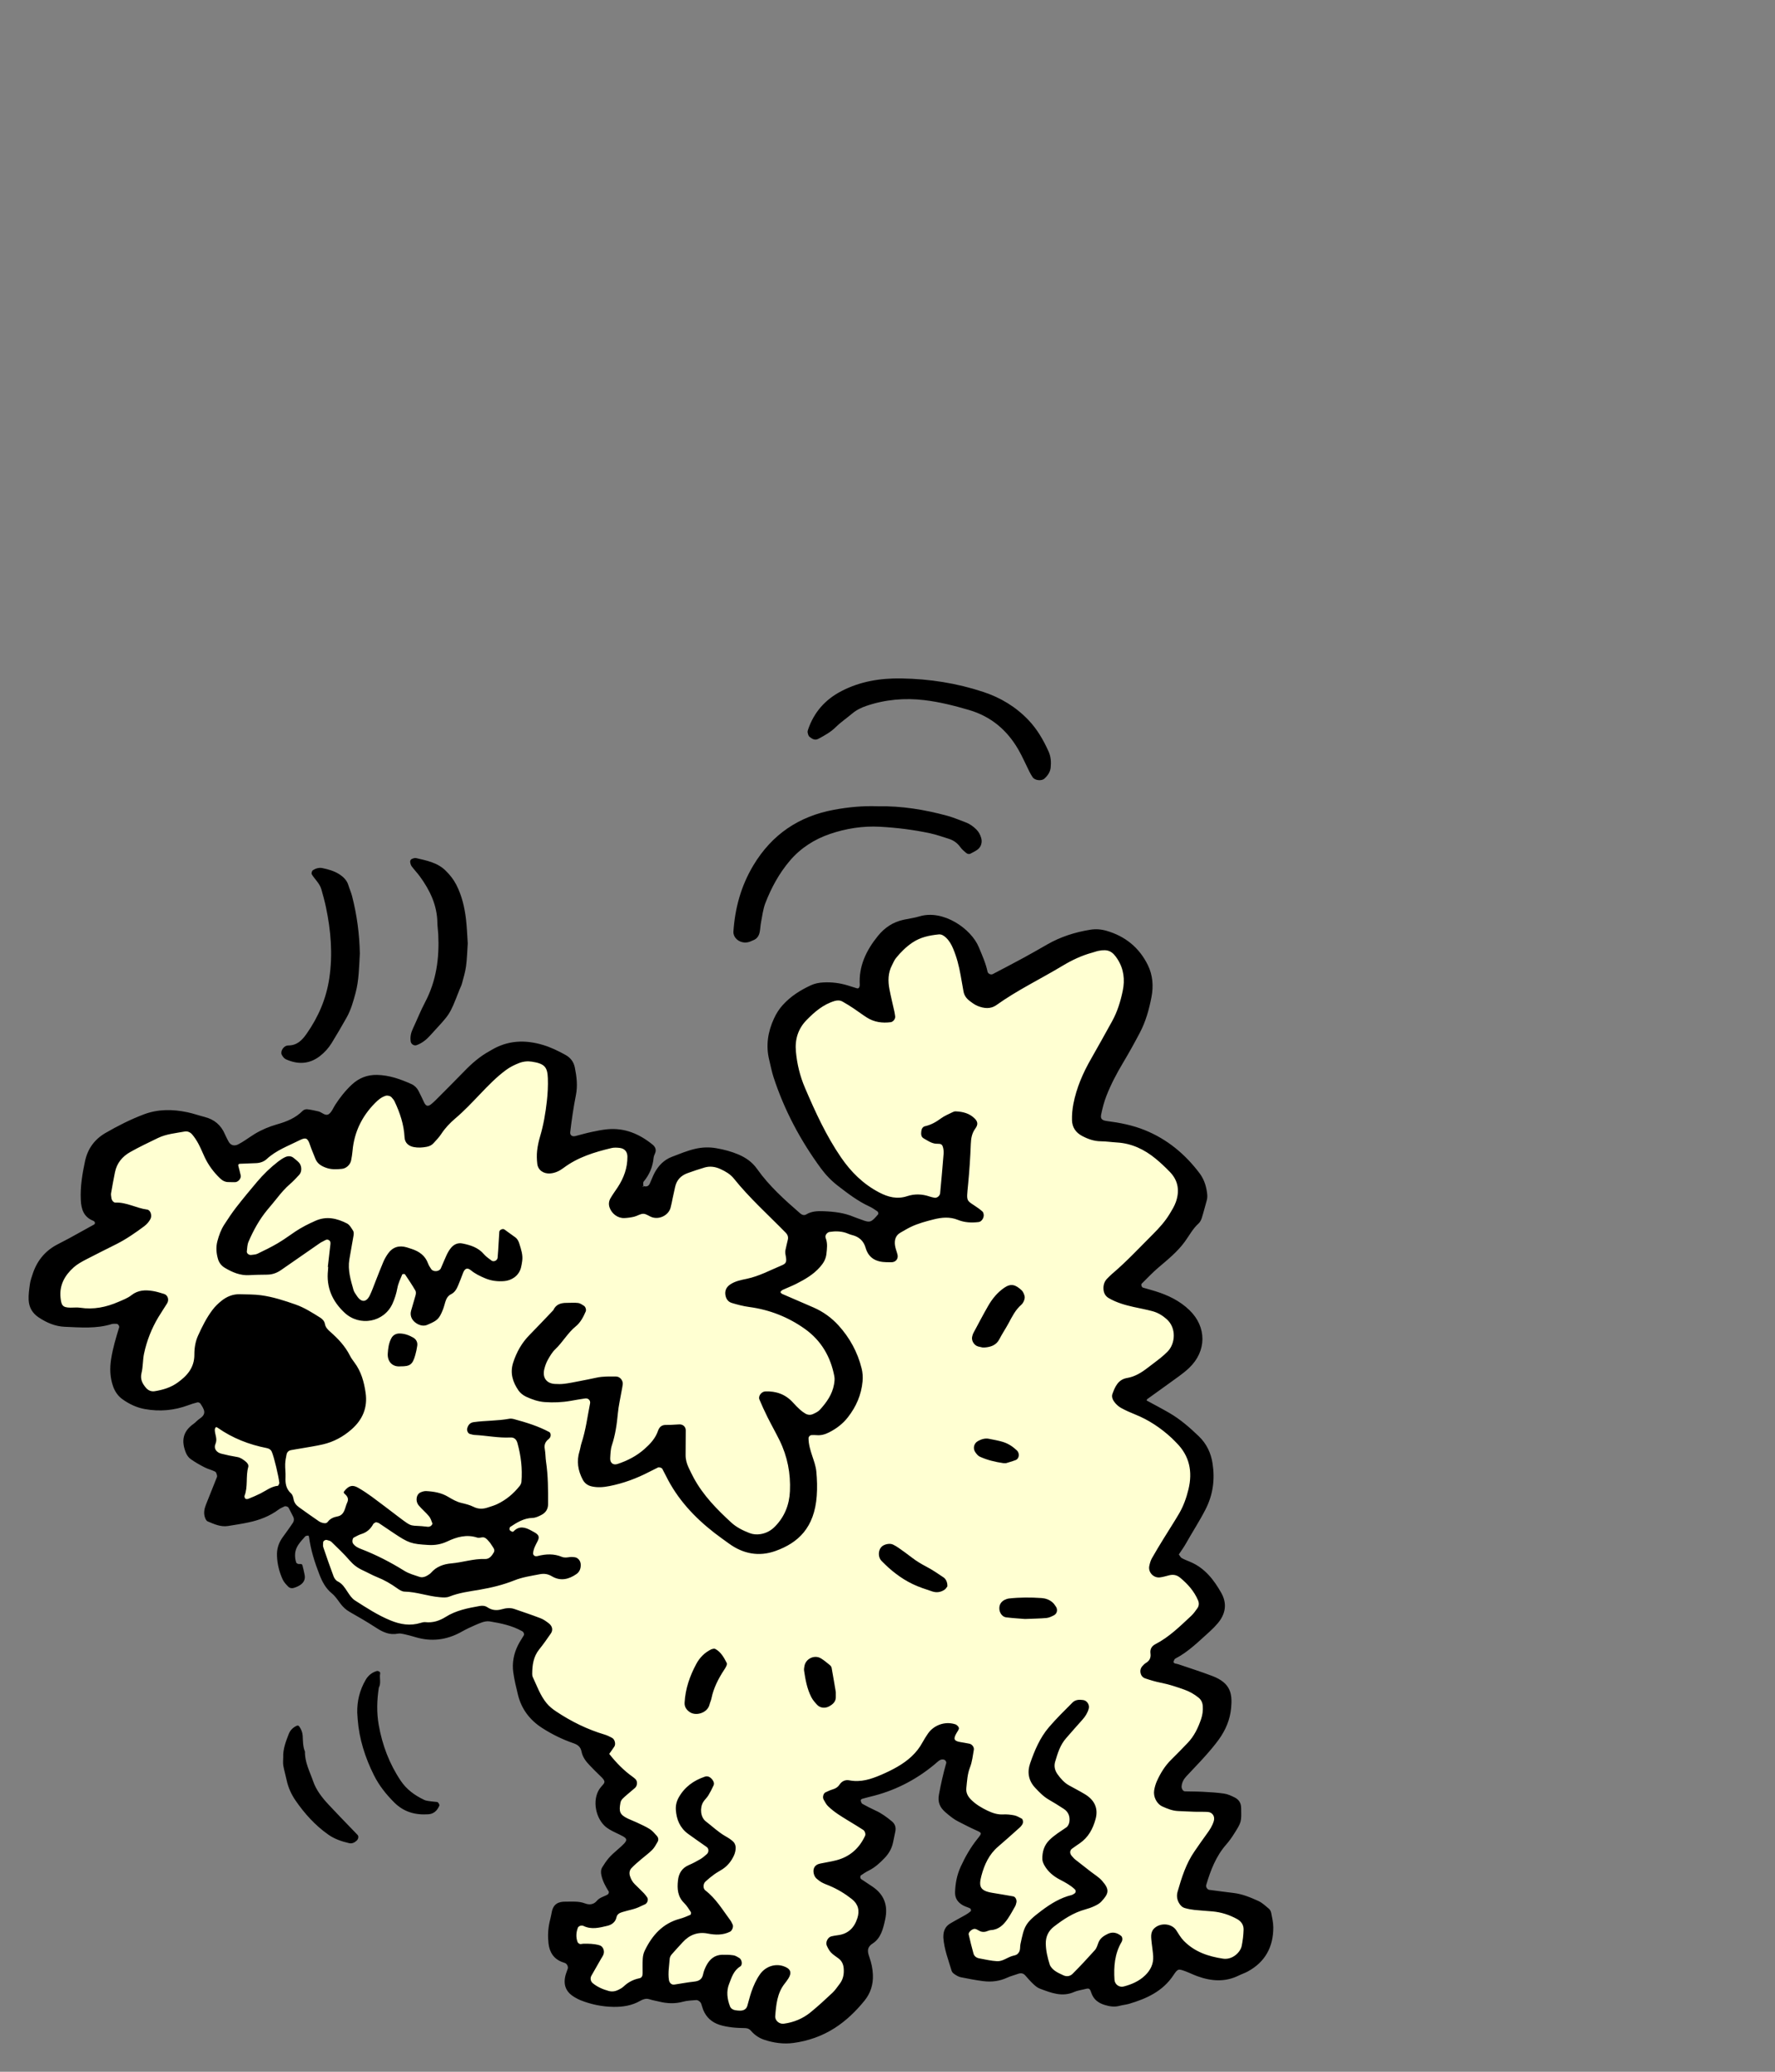
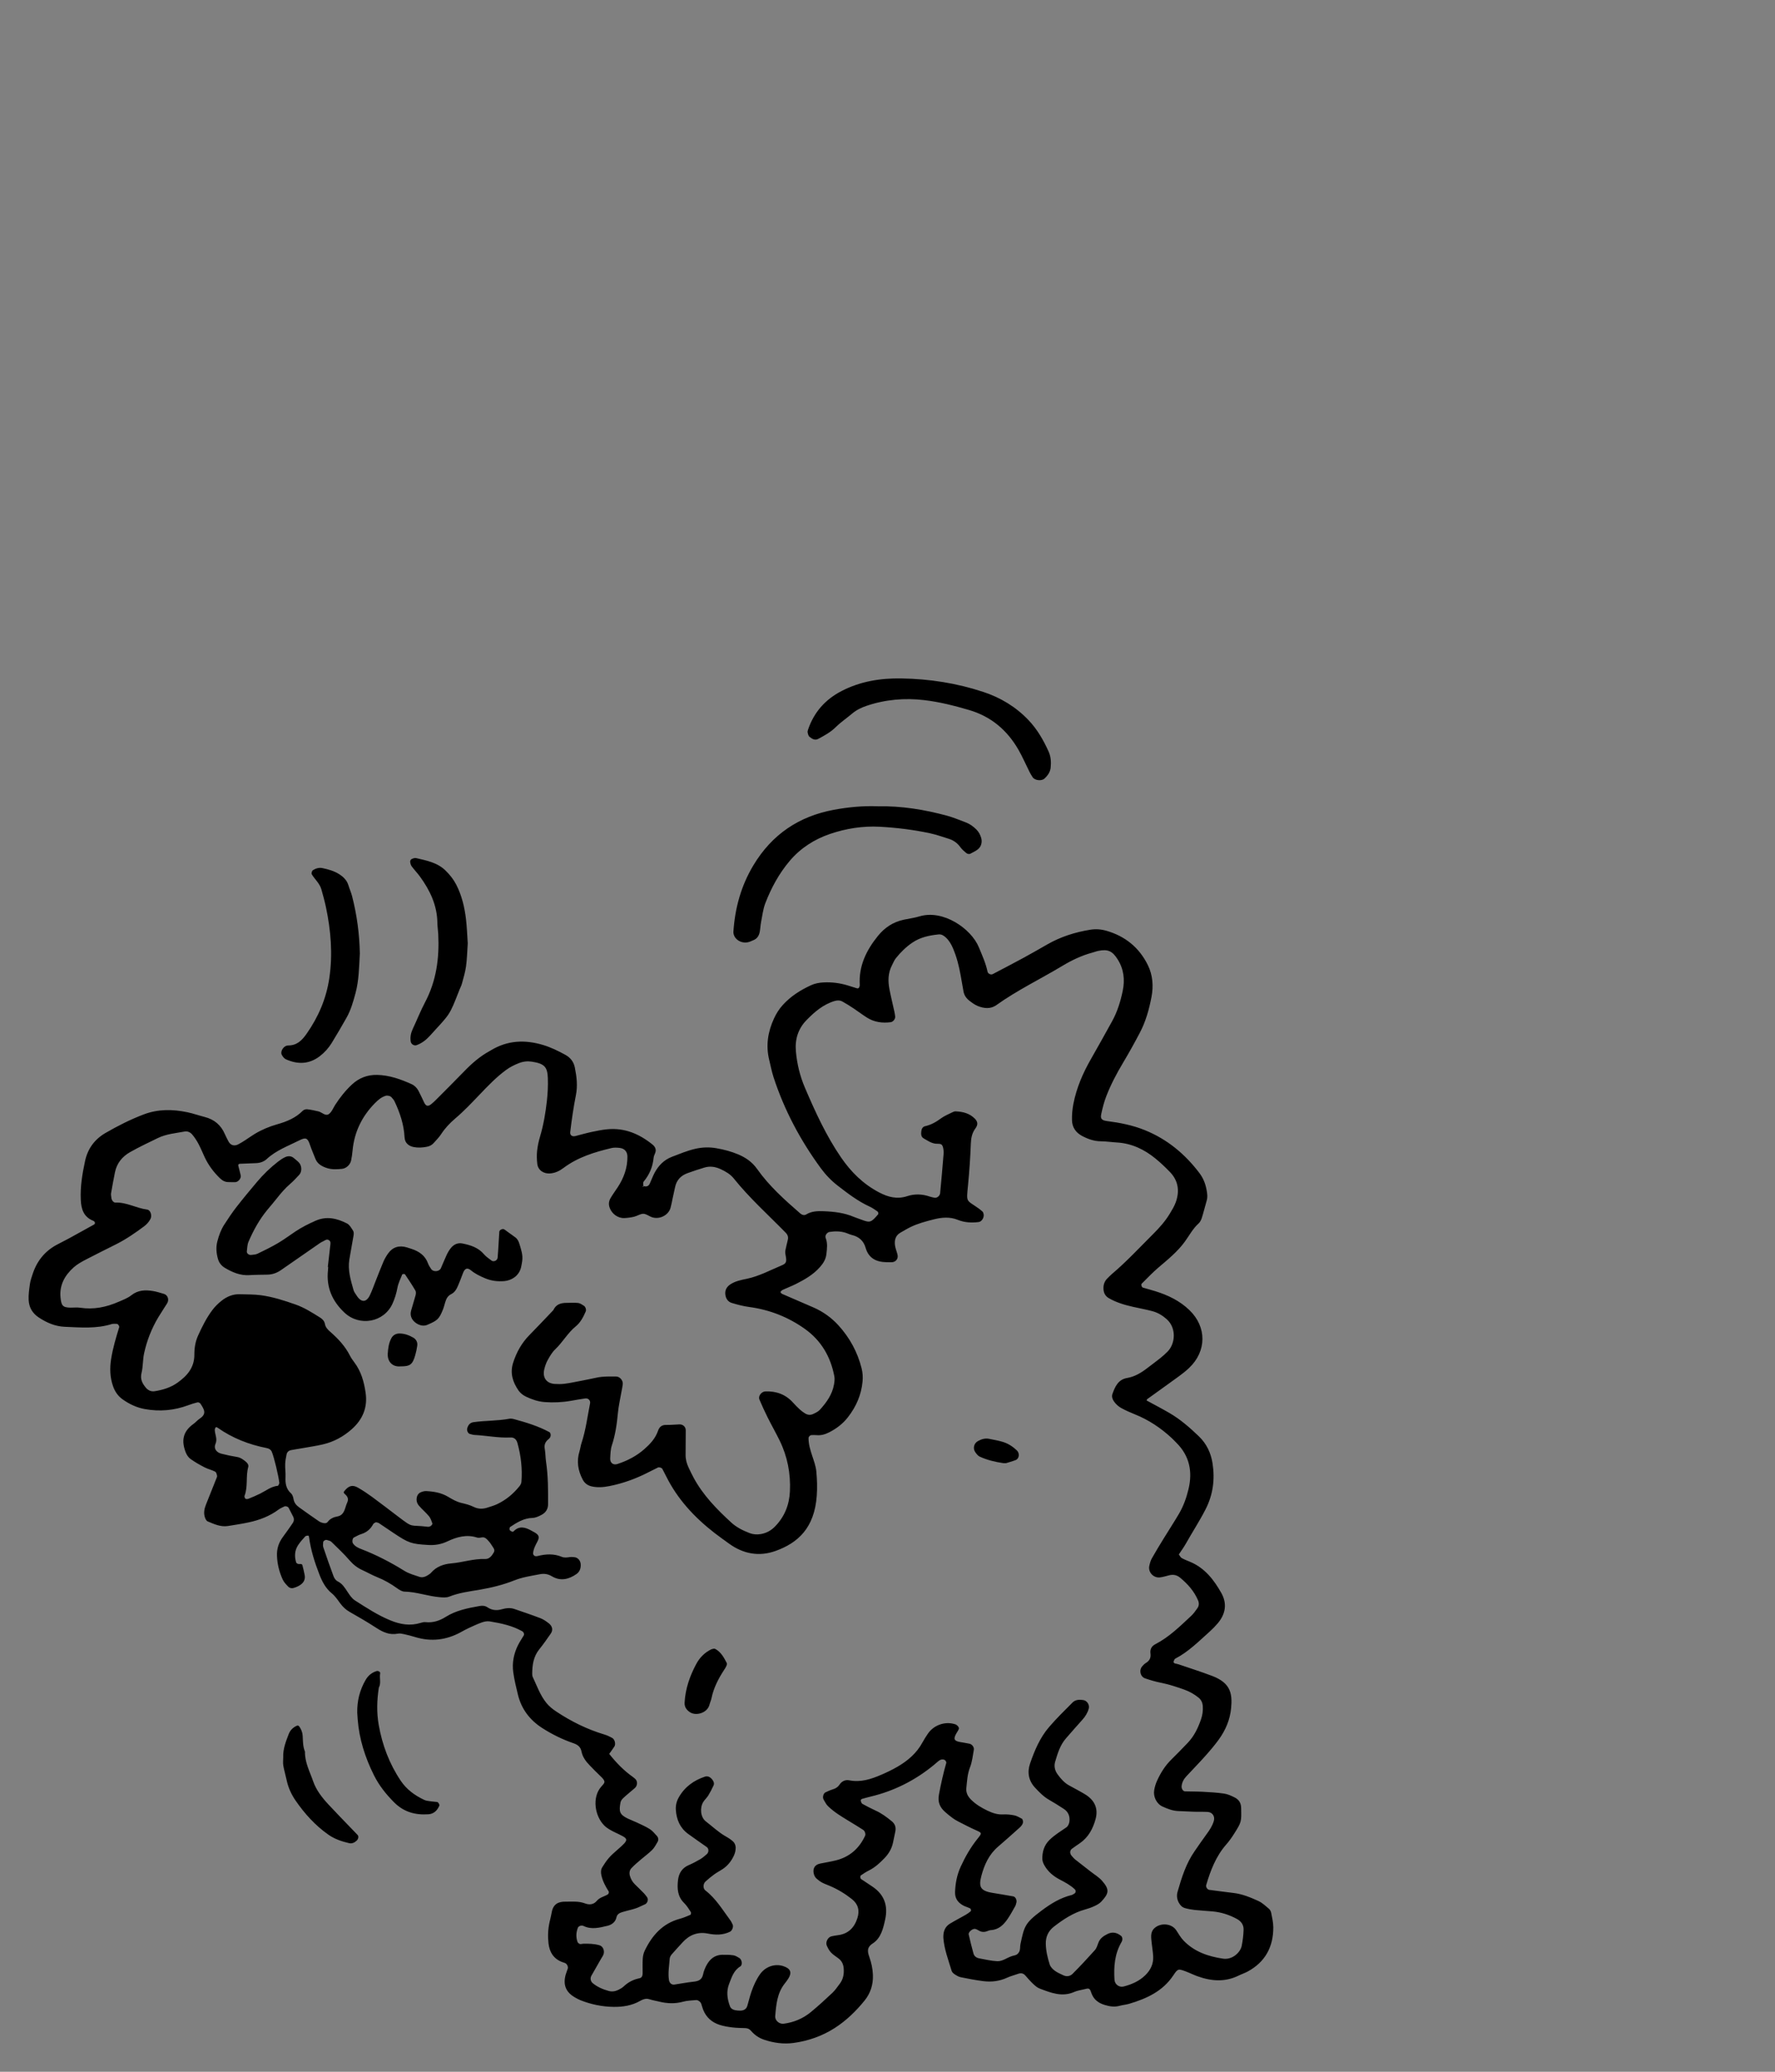
<svg xmlns="http://www.w3.org/2000/svg" width="100%" height="100%" viewBox="0 0 600 700" version="1.1" xml:space="preserve" style="fill-rule:evenodd;clip-rule:evenodd;stroke-linejoin:round;stroke-miterlimit:2;">
  <rect x="0" y="0" width="600" height="700" fill="#808080" stroke="none" />
  <g transform="matrix(0.576,0,0,0.576,-22.918,221.806)">
    <g id="Layer2">
      <g>
-         <path d="M99,293.159L99,312.889L104,326.889L93,342.836L68,359.889L68,378.889L73.5,387.032L88.5,387.032L107.5,384.889L121,387.032L117,408.889L117,424.889L121,433.389L137,435.889L152,430.889L162,418.889L178,387.032L198,384.889L215,394.889L234,413.529L242.5,435.889L227.921,451.889L209.5,458.767L185,452.389L169,440.889L160.5,453.889L161.5,465.982L169,473.198L173.5,482.581L175,498.389L191,498.389L205.91,492.889L218.5,506.389L227.921,525.889L238,548.889L250.964,558.312L267.328,569.389L288.5,569.389L309,566.889L323,560.889L342.5,564.603L354.5,573.389L346.367,590.889L354.5,613.389L372,629.389L391,637.171L395,649.889L405,659.389L396,674.389L415,689.889L405.5,711.169L406.5,729.389L389.5,739.389L371,739.389L370.5,755.389L381.5,764.889L378.5,778.889L387.5,784.389L400.5,788.889L415,782.889L424,779.889L432.5,784.889L445.5,782.389L453.959,780.889L461.5,793.889L474,799.889L486,799.889L495.5,807.389L511.623,804.889L530.303,796.389L540.5,778.889L540.5,757.889L550,744.389L550,729.889L530.303,714.889L546.5,705.889L555.553,685.889L533,671.389L544.5,664.389L559,661.66L578,649.889L591.5,637.171L604,644.889L598.5,669.389L625.679,686.889L608,713.889L610.201,726.389L624.498,734.389L611.325,742.889L600.5,748.889L603.5,759.389L610.201,770.389L624.498,769.889L645.5,763.889L655,775.389L664,779.389L684,767.889L690,783.389L705,782.889L718.5,775.389L727.5,758.389L747,768.889L766.5,769.889L775.5,760.889L778,742.889L773.5,733.389L760,733.389L735.5,728.389L749.5,703.889L759.5,676.389L725.5,670.889L727.5,655.389L755,620.306L750.5,604.389L718.5,595.099L724.5,581.998L750.5,555.389L736.5,534.709L722,528.889L735.5,502.889L745.5,475.889L731.5,452.889L701,435.389L726,416.454L736.5,400.889L729.5,387.032L711.5,374.889L701,371.889L719.5,353.389L739,325.389L735,303.389L718.5,286.389L697.5,279.389L676,272.889L699.5,217.889L707,188.389L698.5,169.889L683.5,167.801L663,173.176L632,191.389L615.88,195.889L604.5,167.801L592,157.889L572,160.889L560,173.176L555.553,185.889L555.553,208.889L536.5,197.389L523,195.389L507.5,208.389L499,225.889L501.5,248.389L514,275.889L530.5,300.889L551.5,318.389L566,327.889L551,339.889L530.5,332.389L518,331.389L510,336.389L470.179,298.889L456,293.159L439,297.889L428.5,310.389L423,320.389L407,319.389L414.5,290.389L403,282.889L387.5,285.889L364.5,293.159L366,235.889L349.5,231.889L323.5,241.889L284.704,277.389L271.5,251.889L256.583,251.389L235,277.889L222.5,271.889L199,283.389L183.5,289.889L171.5,293.159L157,274.389L138.5,271.389L116.5,280.889L99,293.159Z" style="fill:rgb(255,255,210);" />
        <path d="M170,400.889L166.8,426.222L176,445.556L196,452.889L218.667,454.222L235.333,444.889L235.333,417.037L218.667,392.514L189.333,384.889L172.927,397.132L170,400.889Z" />
        <path d="M417.133,310.527C418.824,311.181 420.281,310.993 421.118,309.209C422.068,307.184 422.792,305.046 423.834,303.073C426.139,298.703 429.404,295.294 434.131,293.49C438.607,291.782 443.016,289.921 447.717,288.828C451.846,287.868 455.949,287.723 460.092,288.44C464.513,289.205 468.845,290.319 472.992,292.074C477.467,293.966 481.191,296.513 484.144,300.689C491.183,310.641 500.254,318.751 509.418,326.714C510.505,327.658 511.821,327.969 512.925,327.297C516.126,325.35 519.613,325.278 523.136,325.41C529.232,325.639 535.251,326.324 540.943,328.766C542.411,329.395 543.96,329.83 545.451,330.408C550.453,332.345 551.107,331.92 555.117,327.243C555.359,326.961 555.164,325.844 554.826,325.603C553.273,324.5 551.676,323.402 549.953,322.609C543.206,319.502 537.373,315.017 531.549,310.531C527.732,307.591 524.376,304.125 521.53,300.247C509.528,283.893 500.09,266.182 493.776,246.871C492.688,243.542 492.037,240.069 491.202,236.659C489.137,228.216 490.412,220.163 494.008,212.363C495.358,209.435 497.041,206.772 499.225,204.375C503.834,199.312 509.457,195.754 515.605,192.902C517.975,191.802 520.445,191.336 523.03,191.205C527.872,190.959 532.601,191.535 537.232,192.951C539.055,193.509 540.864,194.116 542.693,194.653C543.411,194.863 543.921,194.5 544.145,193.745C544.233,193.447 544.363,193.134 544.344,192.836C543.656,181.624 548.156,172.364 555.018,163.91C559.006,158.995 563.936,155.754 570.118,154.429C573.245,153.759 576.448,153.35 579.499,152.433C593.226,148.311 609.676,159.598 614.189,170.495C616.141,175.206 618.277,179.869 619.336,184.914C619.592,186.135 621.313,186.883 622.371,186.328C628.311,183.212 634.267,180.123 640.163,176.925C644.939,174.334 649.654,171.627 654.369,168.924C662.217,164.424 670.668,161.739 679.569,160.298C682.803,159.774 685.924,159.996 689.04,160.889C700.095,164.058 708.335,170.735 713.405,181.033C716.31,186.933 716.771,193.35 715.538,199.767C714.148,207.002 712.18,214.112 708.731,220.671C705.608,226.61 702.347,232.487 698.903,238.245C695.116,244.575 691.685,251.074 689.021,257.939C687.757,261.195 686.88,264.627 686.137,268.047C685.623,270.412 685.533,272.027 689.327,272.51C696.94,273.48 704.438,274.939 711.615,277.842C724.728,283.145 735.164,291.801 743.641,302.981C745.81,305.84 747.135,309.06 747.805,312.573C748.227,314.783 748.586,316.97 747.934,319.214C746.956,322.575 746.133,325.982 745.08,329.318C744.704,330.507 744.071,331.794 743.17,332.607C739.794,335.651 737.743,339.634 735.135,343.231C730.787,349.224 725.024,353.842 719.421,358.616C716.036,361.501 712.988,364.782 709.807,367.902C709.275,368.423 709.788,370.011 710.56,370.239C713.009,370.963 715.483,371.607 717.919,372.369C725.321,374.684 732.155,377.969 737.837,383.453C748.011,393.272 748,407.514 737.614,417.355C735.768,419.104 733.753,420.696 731.696,422.197C725.52,426.705 719.282,431.129 713.083,435.607C712.862,435.766 712.807,436.157 712.681,436.426C717.161,438.872 721.697,441.222 726.106,443.787C732.503,447.509 738.034,452.349 743.355,457.461C747.936,461.862 750.46,467.317 751.392,473.432C752.82,482.811 751.665,491.739 747.208,500.416C743.696,507.256 739.51,513.655 735.76,520.327C734.513,522.547 732.984,524.609 731.583,526.743C732.155,527.475 732.581,528.468 733.329,528.887C734.992,529.82 736.816,530.464 738.575,531.228C746.945,534.862 752.195,541.685 756.491,549.282C760.025,555.532 759.068,561.621 754.466,567.081C753.027,568.788 751.458,570.41 749.794,571.898C743.369,577.646 737.283,583.833 729.499,587.869C729.035,588.109 728.774,588.864 728.562,589.433C728.328,590.062 728.717,590.537 729.502,590.737C730.121,590.895 730.767,590.971 731.369,591.176C738.015,593.447 744.725,595.556 751.283,598.059C762.212,602.229 763.024,608.7 762.28,616.807C761.649,623.684 759.02,629.819 755.023,635.338C752.592,638.693 749.883,641.864 747.123,644.96C743.507,649.017 739.705,652.907 736.004,656.889C734.446,658.567 733.384,660.481 733.216,662.844C733.127,664.106 734.055,665.688 735.156,665.719C738.672,665.819 742.194,665.778 745.704,665.969C749.849,666.196 754.012,666.412 758.109,667.018C760.261,667.336 762.38,668.296 764.352,669.289C766.76,670.502 768.094,672.422 768.155,675.399C768.322,683.58 768.468,683.6 763.989,690.656C762.623,692.808 761.138,694.924 759.457,696.834C753.383,703.734 750.206,712.034 747.655,720.659C747.321,721.787 748.306,723.344 749.464,723.495C754.218,724.118 758.971,724.758 763.732,725.324C768.893,725.937 773.634,727.915 778.274,730.028C780.543,731.062 782.47,732.908 784.42,734.543C785.097,735.11 785.627,736.102 785.794,736.981C786.332,739.803 787.017,742.662 787.023,745.508C787.051,757.001 782.258,765.836 771.995,771.399C770.314,772.31 768.463,772.902 766.746,773.752C758.737,777.715 750.65,777.096 742.544,774.175C740.146,773.311 737.856,772.144 735.463,771.264C731.317,769.738 730.973,769.703 728.417,773.562C722.177,782.98 712.721,787.281 702.435,790.33C700.605,790.873 698.659,791.017 696.815,791.521C693.912,792.315 691.125,791.916 688.321,791.083C684.428,789.927 681.531,787.866 680.173,783.742C679.282,781.04 678.808,781.07 675.812,781.859C673.96,782.346 671.996,782.577 670.271,783.347C663.091,786.559 656.514,783.87 649.945,781.396C648.506,780.855 647.218,779.72 646.07,778.64C644.444,777.111 642.984,775.402 641.505,773.725C640.281,772.337 638.872,772.163 637.209,772.771C635.117,773.535 632.916,774.049 630.906,774.982C626.399,777.072 621.681,777.652 616.852,777.044C612.416,776.485 608.013,775.63 603.626,774.748C602.414,774.505 601.242,773.813 600.187,773.121C599.418,772.617 598.523,771.879 598.282,771.066C596.372,764.646 593.892,758.36 593.398,751.585C593.375,751.267 593.39,750.945 593.398,750.625C593.463,747.548 594.586,744.958 597.259,743.335C600.261,741.513 603.401,739.917 606.448,738.166C607.544,737.536 608.607,736.809 609.542,735.966C609.753,735.776 609.536,734.591 609.223,734.428C607.821,733.701 606.222,733.337 604.863,732.552C601.926,730.856 600.151,728.508 600.272,724.794C600.443,719.595 601.415,714.632 603.573,709.918C606.243,704.085 609.408,698.546 613.446,693.525C616.201,690.1 616.125,690.111 612.486,688.492C608.986,686.935 605.59,685.145 602.173,683.407C601.036,682.829 599.923,682.17 598.898,681.414C597.357,680.277 595.846,679.085 594.422,677.808C591.389,675.087 589.987,672.074 590.809,667.626C591.971,661.338 593.368,655.145 595.114,649.007C595.24,648.562 594.777,647.742 594.346,647.403C593.912,647.06 593.163,646.956 592.578,647.013C591.977,647.072 591.33,647.348 590.84,647.713C589.817,648.473 588.897,649.37 587.91,650.182C576.871,659.268 564.43,665.545 550.5,668.84C548.951,669.207 547.422,669.658 545.883,670.065C545.112,670.268 544.738,670.773 544.989,671.526C545.174,672.08 545.435,672.797 545.883,673.042C548.404,674.421 550.947,675.774 553.567,676.953C557.111,678.549 560.172,680.826 563.146,683.265C565.067,684.84 565.697,686.862 565.215,689.257C564.774,691.451 564.319,693.644 563.848,695.832C563.083,699.372 561.303,702.368 558.809,704.944C556.133,707.708 553.335,710.309 549.835,712.062C548.133,712.915 546.506,713.942 544.949,715.039C544.634,715.262 544.566,716.26 544.784,716.706C545.033,717.216 545.709,717.536 546.232,717.89C548.086,719.141 549.961,720.361 551.815,721.611C558.741,726.276 561.013,732.784 559.267,740.791C558.099,746.148 556.82,751.781 551.97,754.918C548.199,757.359 548.968,760.006 550.02,763.042C551.176,766.38 551.914,769.729 552.059,773.294C552.292,779.017 550.667,784.106 547.15,788.452C542.1,794.69 536.31,800.297 529.546,804.606C522.216,809.279 514.042,812.151 505.39,813.304C499.611,814.075 493.902,813.278 488.361,811.457C485.257,810.436 482.636,808.658 480.507,806.162C479.639,805.144 478.543,804.639 477.172,804.598C474.615,804.522 472.043,804.494 469.511,804.177C466.987,803.861 464.426,803.45 462.02,802.662C457.565,801.204 454.257,798.298 452.466,793.87C451.988,792.688 451.708,791.428 451.274,790.225C450.891,789.162 449.34,788.05 448.338,788.15C445.795,788.403 443.169,788.398 440.737,789.076C435.943,790.411 431.26,790.197 426.526,789.02C424.67,788.559 422.756,788.282 420.954,787.67C419.636,787.223 418.465,787.326 417.25,787.781C416.653,788.006 416.064,788.273 415.512,788.59C410.653,791.377 405.383,792.211 399.855,792.134C393.056,792.039 386.546,790.67 380.259,788.154C379.372,787.8 378.536,787.308 377.691,786.854C371.993,783.79 370.067,779.434 371.74,773.297C372.074,772.071 372.616,770.903 372.989,769.687C373.324,768.591 372.563,766.971 371.503,766.472C370.927,766.201 370.291,766.065 369.693,765.838C364.646,763.926 362.252,759.984 361.678,754.881C361.212,750.739 361.376,746.573 362.288,742.472C362.705,740.601 363.226,738.747 363.537,736.859C364.407,731.561 367.739,730.374 371.64,730.421C375.422,730.466 379.336,730.01 383.038,731.426C385.676,732.435 388.197,732.144 390.038,729.939C391.806,727.823 394.424,727.449 396.552,726.119C396.93,725.883 397.247,724.812 397.036,724.48C395.14,721.492 393.477,718.416 392.709,714.925C392.356,713.32 392.352,711.679 393.215,710.269C394.375,708.374 395.612,706.493 397.06,704.817C398.517,703.13 400.216,701.639 401.907,700.174C409.704,693.423 408.751,693.671 400.795,689.82C398.518,688.718 396.129,687.484 394.379,685.725C388.815,680.132 387.104,669.162 392.662,662.932C394.719,660.625 395.703,660.051 392.043,656.673C389.93,654.722 387.963,652.611 385.945,650.559C383.668,648.243 381.672,645.55 381.072,642.447C380.472,639.34 378.586,638.263 376.104,637.405C369.729,635.198 363.733,632.239 358.045,628.599C350.701,623.9 345.799,617.452 343.73,608.969C342.671,604.629 341.611,600.264 341,595.848C340.238,590.348 341.288,585.004 343.756,580.015C344.743,578.019 346.029,576.17 347.165,574.246C347.59,573.526 347.123,572.288 346.32,571.834C340.367,568.463 333.785,567.105 327.156,566.014C325.667,565.77 323.949,566.125 322.493,566.643C319.792,567.605 317.19,568.855 314.579,570.055C313.128,570.722 311.731,571.508 310.331,572.28C301.79,576.985 292.863,578.062 283.489,575.225C281.354,574.579 279.192,573.998 277.013,573.522C275.792,573.255 274.451,572.963 273.267,573.199C268.476,574.151 264.574,572.378 260.683,569.851C255.593,566.547 250.35,563.465 245.061,560.487C242.753,559.188 240.979,557.514 239.44,555.413C237.938,553.364 236.466,551.168 234.532,549.585C230.899,546.612 228.899,542.777 227.247,538.54C224.454,531.375 222.146,524.102 221.14,516.453C221.102,516.165 220.809,515.661 220.683,515.675C220.074,515.745 219.27,515.767 218.92,516.154C217.426,517.804 215.903,519.471 214.697,521.332C212.668,524.461 212.528,527.94 213.591,531.446C213.721,531.875 214.5,532.305 215.023,532.372C215.871,532.479 216.951,531.946 217.29,533.181C217.796,535.025 218.19,536.902 218.574,538.777C219.081,541.261 218.054,543.228 216.099,544.579C214.82,545.462 213.289,546.095 211.779,546.48C210.986,546.683 209.718,546.394 209.15,545.834C207.808,544.513 206.415,543.052 205.654,541.37C203.672,536.989 202.511,532.397 202.337,527.495C202.192,523.417 203.314,519.958 205.627,516.74C207.676,513.89 209.775,511.072 211.695,508.136C212.388,507.076 212.445,505.724 211.79,504.475C210.901,502.781 210.048,501.067 209.161,499.371C208.797,498.675 207.383,498.229 206.667,498.592C205.534,499.163 204.322,499.641 203.316,500.39C198.078,504.29 192.136,506.555 185.834,507.908C181.777,508.778 177.668,509.421 173.567,510.062C169.249,510.737 165.423,508.929 161.615,507.333C160.893,507.03 160.354,505.9 160.06,505.039C159.193,502.497 159.666,499.992 160.636,497.56C162.647,492.512 164.672,487.47 166.677,482.42C166.912,481.829 167.289,481.152 167.178,480.6C167.004,479.729 166.689,478.508 166.051,478.18C164.073,477.161 161.825,476.667 159.846,475.65C157.013,474.193 154.214,472.612 151.627,470.766C150.406,469.894 149.398,468.41 148.832,466.988C146.183,460.331 146.897,454.741 153.344,450.162C154.64,449.241 155.684,447.955 157.003,447.075C161.1,444.344 159.836,441.868 157.357,438.218C157.066,437.79 156.179,437.419 155.69,437.535C153.849,437.974 152.03,438.551 150.253,439.213C141.966,442.3 133.501,443.039 124.79,441.472C119.966,440.604 115.69,438.555 111.753,435.775C109.082,433.888 107.265,431.271 106.164,428.161C104.302,422.897 104.143,417.536 105.009,412.071C106.013,405.74 107.827,399.624 109.721,393.523C109.955,392.768 109.007,391.471 108.27,391.477C107.95,391.48 107.63,391.443 107.311,391.456C106.673,391.483 105.997,391.405 105.406,391.591C96.335,394.442 87.027,393.586 77.788,393.205C72.271,392.977 67.32,390.881 62.631,387.801C58.746,385.249 56.838,381.831 56.604,377.52C56.433,374.37 56.924,371.159 57.362,368.009C57.624,366.127 58.294,364.292 58.88,362.468C61.336,354.825 65.947,348.925 73.082,345.106C75.617,343.748 78.2,342.478 80.725,341.101C85.491,338.503 90.233,335.862 94.977,333.224C95.811,332.761 95.672,331.495 94.522,331.036C88.922,328.802 87.471,324.316 87.205,318.802C86.831,311.036 88.091,303.487 89.703,295.983C91.257,288.749 95.276,283.219 101.779,279.465C108.987,275.305 116.389,271.559 124.166,268.615C132.502,265.459 141.087,265.539 149.682,267.338C153.116,268.056 156.449,269.244 159.855,270.111C165.488,271.546 169.475,274.842 171.758,280.215C172.379,281.676 173.158,283.071 173.883,284.487C175.016,286.701 177.197,287.408 179.539,286.219C180.953,285.501 182.3,284.642 183.638,283.785C185.52,282.581 187.325,281.253 189.237,280.099C193.365,277.608 197.797,275.745 202.418,274.439C208.04,272.85 213.293,270.722 217.494,266.455C218.071,265.87 219.248,265.521 220.085,265.615C222.296,265.862 224.485,266.356 226.659,266.856C228.756,267.338 230.731,269.852 232.796,268.412C234.481,267.237 235.319,264.843 236.525,262.985C239.321,258.678 242.479,254.671 246.244,251.161C250.418,247.27 255.341,245.335 261.063,245.453C268.244,245.6 274.839,247.951 281.279,250.848C283.073,251.655 284.45,253.053 285.368,254.775C286.568,257.027 287.607,259.365 288.713,261.668C289.813,263.959 291.114,264.154 293.185,262.329C293.905,261.694 294.644,261.078 295.319,260.398C300.956,254.731 306.635,249.104 312.192,243.359C316.667,238.733 321.456,234.542 327.14,231.454C327.421,231.301 327.696,231.136 327.97,230.971C337.646,225.14 347.829,224.699 358.454,227.883C363.097,229.275 367.38,231.379 371.583,233.687C374.511,235.295 376.456,237.712 377.132,241.109C378.2,246.465 378.864,251.77 377.773,257.256C376.343,264.45 375.285,271.717 374.429,279.008C374.217,280.811 375.512,281.806 377.48,281.312C380.58,280.534 383.65,279.626 386.772,278.958C389.892,278.29 393.041,277.643 396.211,277.344C406.34,276.387 414.988,280.051 422.704,286.296C424.276,287.569 425.122,289.235 424.247,291.363C423.885,292.246 423.452,293.156 423.361,294.085C422.848,299.344 420.926,303.957 417.532,308.025C417.059,308.591 417.379,309.817 417.332,310.736C416.657,310.597 416.668,311.117 417.067,311.023C418.295,310.732 417.023,311.803 417.133,310.527ZM397.309,643.729C401.473,649.016 405.947,653.558 411.208,657.282C411.728,657.649 412.205,658.083 412.673,658.517C414.011,659.756 413.914,662.326 412.464,663.671C411.762,664.322 411.003,664.911 410.276,665.537C408.589,666.99 406.846,668.386 405.254,669.936C404.618,670.555 404.065,671.475 403.91,672.336C402.998,677.406 403.27,679.298 408.154,681.651C409.879,682.482 411.697,683.12 413.427,683.942C416.023,685.177 418.691,686.32 421.112,687.845C422.684,688.834 423.93,690.38 425.211,691.781C426.128,692.783 426.415,694.094 425.714,695.313C424.768,696.96 423.857,698.717 422.543,700.042C420.527,702.075 418.156,703.753 415.981,705.633C414.051,707.3 412.059,708.924 410.332,710.786C409.229,711.974 408.963,713.64 409.456,715.297C410.011,717.166 410.926,718.824 412.332,720.2C414.153,721.982 415.983,723.757 417.761,725.581C418.421,726.259 418.958,727.059 419.525,727.822C420.427,729.038 419.835,731.213 418.387,731.941C417.538,732.368 416.631,732.68 415.79,733.12C412.349,734.917 408.501,735.411 404.862,736.569C403.285,737.07 401.947,737.796 401.558,739.611C400.942,742.486 398.735,743.985 396.238,744.583C391.609,745.689 386.88,746.95 382.173,744.639C381.652,744.383 380.873,744.407 380.3,744.582C379.769,744.744 379.114,745.192 378.928,745.675C377.864,748.429 377.706,751.267 378.721,754.068C378.907,754.579 379.57,755.088 380.116,755.251C380.679,755.418 381.367,755.115 382.003,755.1C385.202,755.025 388.376,755.087 391.507,755.967C393.846,756.623 394.695,759.363 393.927,761.422C393.599,762.302 393.009,763.082 392.536,763.907C390.632,767.233 388.703,770.546 386.833,773.891C385.991,775.398 386.417,777.21 387.617,778.209C390.38,780.509 393.602,781.859 397.014,782.802C398.938,783.334 400.848,783.053 402.614,782.183C403.752,781.621 404.921,780.986 405.828,780.123C408.456,777.625 411.498,776.076 415.044,775.354C416.384,775.082 416.903,774.058 416.915,772.445C416.935,769.568 416.806,766.682 416.99,763.816C417.089,762.258 417.453,760.615 418.127,759.216C422.455,750.233 428.605,743.21 438.69,740.483C440.835,739.903 442.907,739.023 444.952,738.139C445.243,738.013 445.468,736.897 445.243,736.558C444.013,734.704 442.836,732.744 441.265,731.202C437.411,727.417 437.119,722.786 437.668,717.901C438.127,713.804 439.997,710.696 443.967,708.988C446.312,707.979 448.586,706.774 450.79,705.482C452.15,704.685 453.359,703.606 454.561,702.568C455.849,701.457 455.828,699.292 454.552,698.385C450.907,695.792 447.196,693.29 443.591,690.643C438.882,687.183 436.797,682.32 436.415,676.615C436.24,673.99 436.817,671.567 438.121,669.256C441.604,663.084 446.94,659.269 453.522,657.075C455.213,656.512 456.673,657.424 457.726,658.715C458.539,659.714 459.119,660.989 458.53,662.274C457.604,664.295 456.584,666.286 455.421,668.177C454.589,669.529 453.316,670.608 452.488,671.96C450.403,675.366 450.823,680.9 454.029,683.355C457.832,686.266 461.3,689.608 465.493,692.016C467.151,692.969 468.848,693.984 470.19,695.312C471.002,696.116 471.528,697.572 471.531,698.737C471.536,700.282 471.149,701.94 470.501,703.352C469.013,706.59 466.837,709.358 463.817,711.353C462.22,712.409 460.497,713.284 458.952,714.407C457.153,715.715 455.416,717.128 453.786,718.64C452.352,719.971 452.271,722.714 453.713,723.815C459.944,728.575 463.848,735.253 468.412,741.388C468.975,742.145 469.349,743.049 469.767,743.906C470.352,745.103 469.418,747.454 468.207,748.046C463.972,750.118 459.647,750.009 455.1,749.117C449.344,747.988 444.388,749.858 440.422,754.233C438.277,756.6 436.066,758.91 433.988,761.335C433.388,762.034 432.856,763.024 432.798,763.914C432.528,768.047 431.718,772.162 432.355,776.334C432.624,778.095 433.864,779.294 435.54,779.051C439.335,778.501 443.107,777.749 446.917,777.35C449.761,777.052 451.749,776.182 452.395,773.065C452.779,771.211 453.521,769.371 454.424,767.698C456.355,764.125 459.23,761.693 463.502,761.572C465.723,761.509 467.974,761.561 470.165,761.878C471.368,762.052 472.519,762.806 473.617,763.434C475.176,764.326 475.71,767.503 474.206,768.424C470.292,770.823 469.146,774.897 467.661,778.673C465.954,783.007 466.539,787.503 468.178,791.796C468.634,792.99 469.763,793.799 471.088,794.057C472.024,794.24 472.988,794.332 473.942,794.351C476.309,794.395 477.803,793.426 478.368,791.506C479.179,788.746 479.834,785.935 480.776,783.222C482.037,779.595 483.604,776.083 485.846,772.931C488.906,768.628 494.349,766.581 499.42,768.215C503.834,769.637 504.581,772.018 502.498,775.4C501.831,776.485 501.054,777.509 500.264,778.511C495.861,784.102 495.285,790.829 494.733,797.516C494.51,800.21 497.164,802.352 499.783,802.002C505.628,801.22 510.936,799.026 515.473,795.325C519.928,791.69 524.166,787.779 528.356,783.835C529.965,782.319 531.196,780.393 532.563,778.625C534.634,775.947 535.183,772.875 534.917,769.567C534.726,767.211 533.866,765.247 531.965,763.788C530.444,762.622 528.761,761.61 527.457,760.238C526.39,759.116 525.639,757.625 524.993,756.187C524.11,754.22 525.628,751.264 527.668,750.771C528.903,750.472 530.167,750.255 531.429,750.102C537.56,749.353 541.15,745.72 542.964,740.036C544.394,735.555 543.36,731.788 539.699,728.899C535.669,725.718 531.3,723.072 526.55,721.084C525.074,720.467 523.554,719.933 522.15,719.18C521.036,718.583 520.023,717.765 519.048,716.948C517.474,715.629 516.712,712.748 517.467,710.798C518.098,709.166 519.518,708.408 521.144,708.068C524.275,707.412 527.455,706.952 530.547,706.153C538.48,704.101 544.051,699.176 547.47,691.771C547.921,690.792 547.365,688.982 546.402,688.347C545.07,687.47 543.713,686.632 542.355,685.794C538.821,683.61 535.223,681.523 531.765,679.225C529.643,677.816 527.609,676.218 525.769,674.459C524.653,673.393 523.914,671.897 523.128,670.523C522.367,669.191 522.97,666.906 524.229,666.3C525.661,665.612 527.128,664.956 528.644,664.5C530.254,664.015 531.53,663.184 532.445,661.796C533.83,659.698 535.915,658.791 538.23,659.246C544.877,660.556 550.906,658.578 556.828,656.044C560.056,654.662 563.242,653.132 566.283,651.383C572.47,647.825 577.787,643.312 581.224,636.871C582.126,635.182 583.201,633.579 584.262,631.98C587.392,627.264 593.841,624.327 600.308,626.346C600.89,626.528 601.47,626.935 601.874,627.393C602.238,627.805 602.653,628.518 602.528,628.946C602.267,629.827 601.674,630.612 601.196,631.424C599.155,634.88 599.585,636.117 603.075,636.754C604.958,637.098 606.856,637.37 608.728,637.769C610.257,638.095 611.561,639.822 611.284,641.343C610.659,644.788 610.319,648.378 609.055,651.593C607.483,655.59 607.323,659.675 606.888,663.794C606.588,666.637 607.864,668.804 609.707,670.634C612.451,673.357 615.758,675.333 619.233,676.997C622.129,678.383 625.081,679.425 628.422,679.248C630.634,679.132 632.915,679.362 635.089,679.808C636.6,680.117 637.997,681.021 639.413,681.724C640.067,682.048 640.29,683.608 640.062,684.315C639.538,685.944 638.254,686.905 637.069,687.959C633.249,691.357 629.469,694.807 625.569,698.111C620.19,702.667 617.426,708.787 615.712,715.306C614.071,721.544 614.936,724.039 622.118,725.236C626.214,725.919 630.313,726.579 634.399,727.314C635.817,727.569 636.719,729.634 636.208,731.166C636.006,731.77 635.922,732.438 635.613,732.98C634.194,735.475 632.839,738.021 631.227,740.39C628.832,743.912 625.961,746.846 621.28,747.104C620.352,747.155 619.456,747.667 618.532,747.927C616.91,748.386 615.392,748.154 613.96,747.235C613.433,746.896 612.845,746.607 612.245,746.431C610.713,745.985 607.942,748.187 608.279,749.678C609.124,753.414 610.059,757.133 611.072,760.827C611.535,762.514 612.889,763.409 614.565,763.705C618.021,764.314 621.472,765.175 624.954,765.343C628.212,765.499 630.888,763.142 633.948,762.251C634.869,761.983 635.913,761.86 636.653,761.327C637.359,760.817 637.974,759.925 638.21,759.083C638.55,757.874 638.384,756.531 638.65,755.293C640.9,744.867 641.176,743.069 650.932,735.746C656.325,731.698 662.007,728.142 668.689,726.53C669.287,726.386 669.801,725.915 670.369,725.625C671.149,725.226 671.247,723.843 670.577,723.204C667.999,720.743 664.897,719.103 661.776,717.475C658.018,715.515 654.826,712.883 652.713,709.151C652.101,708.068 651.544,706.787 651.503,705.578C651.358,701.286 652.514,697.353 655.649,694.249C658.621,691.307 662.208,689.175 665.625,686.811C666.532,686.182 667.188,684.739 667.357,683.582C667.804,680.525 666.823,677.825 664.178,676.061C661.255,674.111 658.237,672.299 655.202,670.526C652.111,668.72 649.687,666.191 647.277,663.621C643.37,659.456 642.526,654.501 644.307,649.338C646.917,641.769 650.046,634.323 655.296,628.163C659.644,623.061 664.471,618.36 669.205,613.6C670.898,611.897 673.238,611.806 675.521,612.161C677.802,612.515 679.32,615.049 678.722,617.191C678.016,619.722 676.698,621.833 674.935,623.765C671.708,627.306 668.594,630.951 665.426,634.544C661.929,638.51 660.449,643.435 659.007,648.337C658.254,650.898 658.783,653.418 660.374,655.636C662.252,658.253 664.336,660.66 667.212,662.248C670.288,663.945 673.416,665.56 676.427,667.366C682.297,670.889 684.395,675.881 682.739,681.957C681.192,687.628 678.532,692.653 673.531,696.118C671.959,697.207 670.365,698.268 668.83,699.408C667.529,700.375 667.522,702.252 668.749,703.586C669.397,704.292 669.993,705.07 670.735,705.662C673.73,708.052 676.777,710.374 679.796,712.734C682.057,714.503 684.62,716.008 686.494,718.124C691.195,723.431 690.47,725.694 686.033,730.447C684.98,731.574 683.469,732.358 682.041,733.028C680.312,733.839 678.478,734.48 676.634,734.986C669.696,736.889 663.849,740.754 658.26,745.083C655.011,747.599 653.445,750.977 653.515,755.077C653.587,759.274 654.562,763.342 655.826,767.294C656.271,768.687 657.551,769.993 658.771,770.911C660.281,772.048 662.108,772.776 663.831,773.615C665.793,774.571 667.844,774.138 669.203,772.781C673.718,768.268 678.078,763.593 682.333,758.833C683.349,757.696 683.823,756.024 684.374,754.534C685.344,751.909 687.435,750.521 689.763,749.37C692.691,747.923 695.367,748.577 697.777,750.553C698.184,750.887 698.409,751.624 698.439,752.191C698.472,752.797 698.313,753.502 698.004,754.027C693.93,760.952 693.331,768.513 693.835,776.29C694.008,778.972 696.622,780.869 699.241,780.18C703.943,778.944 708.308,777.068 711.864,773.616C715.008,770.562 716.781,766.907 716.541,762.481C716.403,759.936 715.948,757.41 715.685,754.87C715.521,753.292 715.294,751.696 715.374,750.122C715.456,748.511 716.084,747.019 717.357,745.893C721.079,742.598 727.413,743.222 730.05,747.164C731.461,749.273 732.629,751.477 734.472,753.364C740.843,759.889 748.881,762.564 757.538,763.856C763.018,764.673 767.711,760.158 768.479,756.391C769.116,753.276 769.488,750.072 769.593,746.894C769.684,744.17 768.286,742.008 765.832,740.647C761.295,738.131 756.45,736.59 751.28,736.128C747.775,735.815 744.256,735.64 740.758,735.266C738.862,735.063 736.96,734.699 735.128,734.174C733.552,733.722 732.438,732.563 731.625,731.097C730.475,729.02 730.214,726.847 730.856,724.607C733.245,716.294 735.816,708.051 740.837,700.843C743.214,697.434 745.536,693.983 748.009,690.645C749.738,688.312 751.272,685.936 752.116,683.116C752.919,680.433 751.357,677.94 748.451,677.781C745.899,677.64 743.335,677.76 740.779,677.681C737.586,677.584 734.396,677.381 731.204,677.262C727.931,677.141 724.976,675.944 722.05,674.639C718.536,673.074 716.499,668.814 717.122,665.081C717.435,663.209 717.979,661.319 718.763,659.595C720.89,654.913 723.558,650.58 727.307,646.953C730.523,643.841 733.598,640.584 736.71,637.366C740.579,633.366 742.904,628.477 744.671,623.29C745.503,620.845 745.823,618.317 745.647,615.726C745.509,613.701 744.722,611.995 743.156,610.734C740.651,608.719 737.905,607.143 734.843,606.058C730.316,604.453 725.785,602.937 721.05,602.007C717.931,601.395 714.855,600.47 711.839,599.449C708.96,598.475 708.098,594.66 710.11,592.354C710.733,591.639 711.415,590.903 712.218,590.431C714.399,589.152 715.293,587.364 714.952,584.86C714.613,582.374 715.566,580.544 717.852,579.367C725.932,575.206 732.307,568.86 738.857,562.762C740.246,561.468 741.372,559.865 742.476,558.303C743.457,556.915 743.552,555.276 742.896,553.73C740.591,548.299 736.798,544.032 732.284,540.33C730.396,538.782 728.33,538.386 726.008,538.95C724.149,539.401 722.304,540.019 720.416,540.217C716.679,540.607 713.506,537.138 714.247,533.544C714.566,531.999 715,530.399 715.762,529.038C717.945,525.136 720.293,521.324 722.631,517.51C725.638,512.604 728.789,507.783 731.707,502.825C734.317,498.388 736.034,493.54 737.241,488.556C739.754,478.183 737.893,468.879 730.092,461.162C729.183,460.262 728.321,459.311 727.382,458.444C720.984,452.527 713.849,447.767 705.718,444.528C703.055,443.467 700.424,442.28 697.904,440.92C696.529,440.179 695.242,439.102 694.226,437.91C692.967,436.434 691.952,434.44 692.618,432.599C694.149,428.367 695.965,424.13 701.214,423.241C705.777,422.467 709.554,420.143 713.135,417.387C715.67,415.436 718.261,413.555 720.759,411.557C722.253,410.362 723.685,409.069 725.027,407.703C729.507,403.145 730.351,393.972 724.455,388.729C721.985,386.535 719.286,384.92 716.187,384.075C712.492,383.065 708.703,382.399 704.961,381.556C699.96,380.429 695.067,379.032 690.565,376.446C688.353,375.175 687.461,373.263 687.365,370.933C687.269,368.633 687.919,366.5 689.646,364.827C690.564,363.937 691.436,362.991 692.411,362.166C700.978,354.919 708.583,346.68 716.517,338.783C720.148,335.169 723.569,331.343 726.237,326.938C727.557,324.757 728.934,322.54 729.79,320.161C732.14,313.628 731.326,307.515 726.358,302.384C723.694,299.632 720.898,296.974 717.935,294.55C711.36,289.17 703.963,285.612 695.315,285.093C692.127,284.902 688.947,284.422 685.759,284.384C681.786,284.338 678.261,283.078 674.821,281.255C671.088,279.276 669.007,276.171 668.896,272.057C668.811,268.891 669.096,265.655 669.695,262.542C671.526,253.025 675.34,244.258 680.168,235.884C684.319,228.684 688.298,221.384 692.348,214.126C695.499,208.478 697.38,202.348 698.677,196.082C700.012,189.632 699.312,183.378 695.663,177.63C692.608,172.816 689.995,171.566 684.413,172.686C683.165,172.936 681.965,173.414 680.731,173.746C674.502,175.426 668.702,178.211 663.242,181.495C650.374,189.235 636.774,195.74 624.511,204.509C621.109,206.941 617.198,206.504 613.524,205.005C611.78,204.293 610.197,203.097 608.683,201.933C606.872,200.54 605.596,198.727 605.203,196.38C604.674,193.226 604.084,190.082 603.526,186.932C602.578,181.565 601.221,176.307 599.095,171.281C598.097,168.924 596.841,166.702 594.921,164.905C593.696,163.759 592.326,162.872 590.669,163.039C585.233,163.586 579.962,164.659 575.286,167.807C571.521,170.342 568.358,173.478 565.55,176.975C564.572,178.191 563.989,179.728 563.253,181.133C560.906,185.613 560.841,190.374 561.759,195.172C562.6,199.563 563.693,203.906 564.652,208.275C564.857,209.205 564.991,210.152 565.12,211.096C565.326,212.606 563.922,214.35 562.462,214.536C557.56,215.162 552.879,214.518 548.645,211.876C545.936,210.186 543.401,208.217 540.737,206.452C538.612,205.044 536.453,203.676 534.224,202.442C532.793,201.65 531.222,201.605 529.585,202.095C522.907,204.094 517.83,208.47 513.117,213.289C508.127,218.391 506.219,224.658 506.869,231.745C507.545,239.115 509.242,246.136 512.187,253.022C518.232,267.161 524.591,281.073 533.322,293.816C539.213,302.413 546.343,309.462 555.666,314.361C561.032,317.181 566.307,318.517 572.205,316.572C576.605,315.121 581.017,315.309 585.393,316.807C586.291,317.115 587.233,317.306 588.165,317.495C589.629,317.79 591.362,316.448 591.514,314.816C592.222,307.175 592.943,299.535 593.532,291.884C593.651,290.344 593.516,288.649 592.969,287.229C592.258,285.382 590.243,285.996 588.749,285.792C586.115,285.433 584.021,283.914 581.824,282.669C580.23,281.766 580.275,280.051 580.474,278.4C580.645,276.997 581.356,275.841 582.648,275.554C586.169,274.773 589.131,273.072 592.01,270.952C594.042,269.456 596.475,268.494 598.754,267.344C599.31,267.064 599.973,266.81 600.575,266.835C604.811,267.007 608.778,267.956 611.886,271.127C613.615,272.892 613.865,274.621 612.16,276.921C610.13,279.662 609.634,282.758 609.514,285.958C609.212,293.937 608.673,301.877 607.903,309.838C606.836,320.863 606.681,318.433 614.303,323.923C615.07,324.475 615.793,325.091 616.491,325.728C616.701,325.92 616.761,326.282 616.88,326.57C617.708,328.566 616.12,331.519 614.157,331.758C609.969,332.269 605.858,332.081 601.905,330.481C597.218,328.585 592.491,329.005 587.766,330.197C583.114,331.369 578.466,332.596 574.128,334.702C572.122,335.676 570.217,336.857 568.268,337.949C565.328,339.596 564.623,342.325 565.009,345.35C565.248,347.223 566.04,349.018 566.497,350.87C567.1,353.308 565.45,355.335 562.931,355.336C561.971,355.337 561.012,355.333 560.053,355.315C554.063,355.199 549.545,353.074 547.747,346.781C546.605,342.783 543.826,340.326 539.727,339.358C538.492,339.066 537.337,338.452 536.12,338.069C533.008,337.092 529.836,337.051 526.635,337.556C525.161,337.788 523.746,339.602 524.33,341.092C525.567,344.24 525.125,347.332 524.763,350.534C524.418,353.584 522.994,355.883 521.045,358.108C517.154,362.55 512.178,365.407 507.033,368.018C504.474,369.316 501.767,370.321 499.16,371.529C498.615,371.781 498.117,372.284 497.806,372.798C497.724,372.933 498.347,373.717 498.777,373.906C504.923,376.597 511.105,379.211 517.254,381.9C522.902,384.369 527.857,387.964 531.942,392.479C538.468,399.69 543.051,408.081 545.428,417.589C546.054,420.093 546.226,422.612 545.991,425.199C545.272,433.087 542.27,439.977 537.43,446.213C534.41,450.105 530.664,452.941 526.339,455.134C524.016,456.313 521.604,457.021 518.957,456.765C518.01,456.673 517.047,456.708 516.094,456.736C515.115,456.765 514.276,457.687 514.278,458.529C514.284,462.103 515.302,465.44 516.405,468.796C517.401,471.825 518.549,474.906 518.85,478.039C519.308,482.796 519.45,487.643 519.1,492.407C517.727,511.06 508.248,519.937 494.853,524.718C485.223,528.155 475.932,526.444 467.581,520.36C464.738,518.288 461.853,516.269 459.074,514.114C447.303,504.985 437.358,494.29 430.683,480.809C429.975,479.377 429.233,477.962 428.486,476.55C428.149,475.913 426.61,475.408 425.942,475.734C424.219,476.572 422.504,477.424 420.803,478.305C413.382,482.15 405.629,485.032 397.402,486.645C393.899,487.332 390.413,487.622 386.937,486.81C384.696,486.288 382.907,485.016 381.77,482.869C378.951,477.544 378.068,472.041 379.882,466.193C380.354,464.669 380.514,463.046 381.016,461.533C383.547,453.907 384.524,445.95 386.075,438.116C386.408,436.432 385.016,434.98 383.266,435.23C380.421,435.637 377.588,436.137 374.757,436.636C369.687,437.531 364.595,437.738 359.459,437.366C355.561,437.085 351.942,435.812 348.486,434.187C346.811,433.399 345.129,432.095 344.089,430.586C340.71,425.681 338.978,420.367 340.918,414.306C342.903,408.1 345.971,402.617 350.579,397.96C355.302,393.187 359.883,388.272 364.526,383.421C366.054,380.01 368.964,379.159 372.356,379.175C374.589,379.185 376.843,378.981 379.046,379.234C380.22,379.368 381.357,380.187 382.418,380.845C383.464,381.492 383.937,383.236 383.529,384.195C382.139,387.466 380.377,390.753 377.734,392.898C372.931,396.798 370.029,402.249 365.615,406.425C363.798,408.145 362.482,410.471 361.231,412.686C360.305,414.327 359.677,416.191 359.221,418.032C358.003,422.957 360.433,426.397 365.32,426.727C367.224,426.856 369.17,426.861 371.058,426.623C373.91,426.265 376.733,425.673 379.558,425.13C383.011,424.465 386.463,423.79 389.898,423.039C393.69,422.209 397.53,422.356 401.362,422.376C403.575,422.388 405.505,424.694 405.249,426.957C405.106,428.221 404.82,429.468 404.603,430.724C403.841,435.132 402.799,439.514 402.387,443.954C401.793,450.342 400.895,456.606 398.863,462.731C398.076,465.102 398.028,467.754 397.885,470.294C397.729,473.061 399.647,474.512 402.142,473.693C407.977,471.78 413.348,469.011 417.977,464.925C421.364,461.935 424.421,458.661 425.924,454.284C426.752,451.872 428.181,450.692 430.832,450.769C433.381,450.843 435.939,450.53 438.496,450.453C440.64,450.388 442.225,451.9 442.215,453.904C442.193,458.697 442.194,463.49 442.132,468.282C442.098,470.906 442.76,473.352 443.85,475.695C444.793,477.72 445.769,479.736 446.828,481.704C452.369,492.005 460.425,500.215 468.929,508.022C472.025,510.865 475.787,512.716 479.679,514.216C481.775,515.024 483.99,515.181 486.284,514.79C489.583,514.228 492.278,512.727 494.591,510.367C500.235,504.608 502.998,497.634 503.359,489.659C503.83,479.238 501.907,469.274 497.31,459.892C495.059,455.299 492.519,450.849 490.234,446.272C488.524,442.847 486.932,439.356 485.445,435.828C484.602,433.83 486.711,431.209 488.879,431.12C495.325,430.856 500.822,432.833 505.198,437.695C506.48,439.119 507.83,440.491 509.242,441.786C510.176,442.643 511.231,443.391 512.313,444.057C513.755,444.946 515.391,445.094 516.907,444.394C518.34,443.731 519.909,443.016 520.935,441.886C524.833,437.592 528.2,432.917 529.234,427.018C529.506,425.469 529.717,423.797 529.431,422.282C527.265,410.819 521.743,401.307 512.187,394.485C502.402,387.502 491.444,383.192 479.519,381.596C475.996,381.124 472.62,380.239 469.259,379.225C467.305,378.635 466.093,377.176 465.609,375.145C464.938,372.327 465.925,370.033 468.158,368.479C471.157,366.391 474.704,365.759 478.064,365.051C485.373,363.511 491.822,359.964 498.587,357.157C501.151,356.093 501.534,355.076 500.929,351.782C500.697,350.509 500.434,349.321 500.767,348.03C501.246,346.172 501.548,344.267 502.064,342.421C502.544,340.697 502.132,339.302 500.922,338.065C490.636,327.551 479.644,317.72 470.403,306.193C468.397,303.69 465.585,302.055 462.63,300.698C459.589,299.302 456.487,298.838 453.298,299.767C449.925,300.749 446.595,301.889 443.288,303.076C439.409,304.468 436.846,307.116 435.97,311.244C435.506,313.432 435.012,315.613 434.536,317.798C434.128,319.672 433.821,321.574 433.303,323.417C432.097,327.704 426.984,330.374 422.555,328.977C420.778,328.416 419.124,326.965 417.387,326.917C415.598,326.867 413.811,328.179 411.959,328.627C410.105,329.075 408.179,329.328 406.271,329.426C402.399,329.625 398.833,326.931 397.546,323.303C396.837,321.302 397.097,319.472 398.067,317.785C399.338,315.575 400.878,313.519 402.28,311.383C405.868,305.915 408.047,300.005 407.99,293.372C407.966,290.522 406.375,288.591 403.386,288.265C401.824,288.095 400.156,287.998 398.652,288.357C388.659,290.736 378.896,293.723 370.511,300.009C368.172,301.763 365.658,303.014 362.65,303.245C358.76,303.545 355.511,301.327 355.091,297.571C354.809,295.051 354.724,292.455 354.999,289.942C355.31,287.096 355.935,284.25 356.753,281.502C358.77,274.723 359.934,267.783 360.722,260.792C361.222,256.357 361.461,251.85 361.297,247.393C361.054,240.833 359.397,238.83 351.906,237.681C349.347,237.288 346.85,237.548 344.373,238.513C341.668,239.565 339.123,240.829 336.783,242.546C331.081,246.727 326.221,251.804 321.359,256.889C316.72,261.74 312.131,266.624 306.982,270.985C303.838,273.647 300.955,276.684 298.658,280.219C297.45,282.078 295.824,283.67 294.356,285.355C293.271,286.601 291.883,287.305 290.25,287.618C287.711,288.104 285.186,288.275 282.626,287.782C279.96,287.269 277.378,285.647 277.198,282.035C276.825,274.552 274.487,267.615 271.311,260.92C270.914,260.083 270.229,259.371 269.622,258.648C268.864,257.746 267.139,257.381 266.101,257.707C263.566,258.502 261.641,260.168 259.834,261.999C252.162,269.773 247.66,279.038 246.676,289.97C246.504,291.875 246.225,293.78 245.835,295.651C245.317,298.134 243.011,300.288 240.521,300.555C237.347,300.897 234.22,301.052 231.063,299.898C228.191,298.848 225.929,297.422 224.808,294.477C223.785,291.788 222.577,289.162 221.676,286.434C220.304,282.277 219.133,281.992 215.392,283.872C208.849,287.163 201.857,289.67 196.34,294.79C194.664,296.345 192.506,297.082 190.207,297.2C187.026,297.364 183.842,297.463 180.659,297.58C179.791,297.612 179.451,298.025 179.661,298.866C180.123,300.706 180.644,302.533 181.044,304.386C181.418,306.116 179.651,308.284 177.793,308.376C176.521,308.439 175.239,308.296 173.963,308.321C171.9,308.361 170.302,307.459 168.862,306.071C165.137,302.479 162.099,298.398 159.898,293.709C158.675,291.105 157.607,288.421 156.252,285.89C155.206,283.935 153.972,282.032 152.535,280.35C151.504,279.142 149.873,278.349 148.225,278.654C142.897,279.642 137.408,280.076 132.441,282.483C126.975,285.131 121.469,287.729 116.186,290.712C111.58,293.314 108.313,297.22 107.247,302.608C106.441,306.676 105.662,310.751 104.972,314.839C104.818,315.753 105.07,316.74 105.17,317.691C105.303,318.966 106.418,320.391 107.511,320.346C114.081,320.072 119.793,323.635 126.13,324.446C128.189,324.71 129.118,328.005 128.075,329.975C127.154,331.714 125.909,333.111 124.342,334.277C119.202,338.099 113.947,341.742 108.222,344.649C102.235,347.689 96.189,350.613 90.246,353.736C87.714,355.066 85.116,356.477 83.009,358.365C77.78,363.052 74.54,368.838 75.316,376.137C75.799,380.684 76.509,381.9 81.124,381.971C83.042,382.001 84.998,381.741 86.873,382.028C94.702,383.225 102.089,381.714 109.225,378.612C111.858,377.467 114.677,376.441 116.887,374.696C120.816,371.594 125.096,371.509 129.588,372.236C131.782,372.591 133.927,373.292 136.065,373.933C138.27,374.595 139.166,377.34 137.865,379.455C136.193,382.175 134.382,384.81 132.74,387.547C128.76,394.183 125.95,401.322 124.334,408.865C123.534,412.597 123.766,416.562 122.85,420.254C121.944,423.902 123.311,426.485 125.435,428.983C126.744,430.521 128.515,431.315 130.567,430.989C135.348,430.23 139.921,428.862 143.93,426.013C149.626,421.966 153.887,417.138 153.848,409.538C153.828,405.707 154.43,401.869 156.049,398.309C158.435,393.063 161.004,387.894 164.487,383.287C166.01,381.272 167.89,379.45 169.876,377.881C172.947,375.454 176.494,373.985 180.516,374.113C184.664,374.246 188.852,374.146 192.948,374.698C199.936,375.64 206.66,377.823 213.292,380.158C218.435,381.969 223.044,384.919 227.648,387.802C229.009,388.654 230.171,389.851 230.466,391.527C230.825,393.579 232.137,394.863 233.613,396.154C238.211,400.172 242.35,404.576 245.142,410.109C245.857,411.527 246.804,412.845 247.765,414.119C251.743,419.397 253.427,425.519 254.351,431.91C255.6,440.545 252.635,447.609 246.176,453.314C241.293,457.628 235.705,460.677 229.367,462.167C225.332,463.115 221.212,463.703 217.126,464.433C214.925,464.827 212.707,465.133 210.514,465.566C209.156,465.835 208.227,466.753 207.957,468.095C207.582,469.96 207.204,471.855 207.145,473.746C207.065,476.293 207.464,478.858 207.34,481.4C207.162,485.069 207.662,488.323 210.609,490.957C211.457,491.715 211.867,493.176 212.079,494.385C212.441,496.459 213.66,497.889 215.207,499.022C219.055,501.839 222.989,504.542 226.907,507.263C227.425,507.623 228.027,507.907 228.631,508.09C229.865,508.464 231.255,508.796 232.153,507.601C233.619,505.651 235.653,504.851 237.881,504.435C240.027,504.034 241.194,502.632 241.95,500.793C242.556,499.319 242.88,497.721 243.556,496.285C244.582,494.107 243.678,492.598 242.109,491.264C241.478,490.727 241.325,490.242 241.833,489.614C244.491,486.323 246.661,485.709 250.015,487.651C252.776,489.251 255.456,491.018 258.03,492.905C263.185,496.685 268.244,500.597 273.34,504.458C282.876,511.682 279.645,509.124 290.873,510.519C291.45,510.59 292.182,510.346 292.66,509.998C293.098,509.681 293.654,508.894 293.527,508.538C293.007,507.067 292.493,505.479 291.524,504.31C289.695,502.104 287.436,500.256 285.583,498.067C284.302,496.555 283.935,494.563 284.558,492.633C284.824,491.81 285.513,490.891 286.261,490.509C287.357,489.948 288.696,489.519 289.903,489.582C294.395,489.814 298.764,490.538 302.759,492.93C305.209,494.396 307.81,495.887 310.54,496.526C313.05,497.113 315.499,497.723 317.782,498.858C320.564,500.241 323.328,500.154 326.158,499.176C327.964,498.552 329.837,498.063 331.549,497.24C336.75,494.741 340.875,491.383 344.713,486.631C345.264,485.948 345.717,485.003 345.787,484.145C346.41,476.415 345.517,468.822 343.441,461.363C342.839,459.204 341.492,458.016 339.308,458.128C332.236,458.49 325.306,456.997 318.29,456.653C317.352,456.607 316.424,456.279 315.499,456.052C314.488,455.805 313.664,454.094 313.947,452.926C314.438,450.895 315.567,449.447 317.718,449.146C324.68,448.174 331.76,448.431 338.698,447.143C339.602,446.975 340.633,447.15 341.542,447.398C348.633,449.328 355.654,451.461 362.167,454.969C363.063,455.452 363.224,457.39 362.443,458.329C362.238,458.574 362.056,458.853 361.807,459.043C359.87,460.52 359.024,462.314 359.486,464.853C359.94,467.349 359.87,469.938 360.245,472.454C361.476,480.698 361.458,488.991 361.426,497.293C361.415,500.174 360.026,502.211 357.662,503.485C356.009,504.376 354.111,505.265 352.298,505.316C347.196,505.46 343.176,507.968 339.179,510.627C338.828,510.86 338.687,511.827 338.86,512.306C339.024,512.761 339.696,513.08 340.205,513.344C340.441,513.466 340.951,513.439 341.113,513.267C344.462,509.741 348.006,510.758 351.606,512.765C352.165,513.077 352.727,513.383 353.289,513.689C355.989,515.156 356.582,516.495 355.234,519.05C354.034,521.322 352.817,523.56 352.616,526.156C352.579,526.629 353.076,527.368 353.524,527.594C354.035,527.851 354.801,527.81 355.396,527.658C360.159,526.446 364.87,526.235 369.517,528.157C371.071,528.8 372.645,528.494 374.239,528.292C375.166,528.174 376.138,528.257 377.073,528.381C378.975,528.633 380.412,530.405 380.567,532.345C380.762,534.778 380.018,536.89 378.073,538.249C373.594,541.378 368.693,542.532 363.729,539.594C361.335,538.177 359.192,537.844 356.501,538.361C351.474,539.327 346.399,540.053 341.616,541.965C335.052,544.587 328.258,546.234 321.296,547.428C315.324,548.452 309.25,549.175 303.553,551.446C301.68,552.192 299.796,551.979 297.881,551.824C290.889,551.259 284.222,548.68 277.137,548.543C275.688,548.515 274.119,547.496 272.853,546.589C269.195,543.967 265.361,541.745 261.163,540.076C258.207,538.901 255.428,537.287 252.525,535.969C249.565,534.624 247.139,532.761 244.972,530.255C241.636,526.397 237.896,522.88 234.231,519.317C233.606,518.71 232.515,518.555 231.616,518.264C230.782,517.995 229.451,518.841 229.442,519.597C229.431,520.548 229.202,521.582 229.49,522.438C231.431,528.19 233.422,533.926 235.556,539.609C235.98,540.737 236.892,542.019 237.924,542.518C240.721,543.869 242.138,546.283 243.738,548.695C244.957,550.532 246.286,552.563 248.078,553.708C254.801,558.002 261.466,562.386 268.938,565.441C274.796,567.837 280.541,568.778 286.65,566.893C287.551,566.616 288.55,566.355 289.463,566.458C293.83,566.952 297.777,565.629 301.328,563.393C307.465,559.53 314.337,558.222 321.273,556.989C322.898,556.699 324.441,556.812 325.862,557.76C328.423,559.466 331.17,559.77 334.118,558.936C336.607,558.232 339.148,557.871 341.678,558.745C346.813,560.518 351.972,562.234 357.041,564.183C358.784,564.853 360.384,566.02 361.881,567.178C363.976,568.8 364.426,571.117 363.054,573.102C360.875,576.254 358.679,579.41 356.271,582.386C352.827,586.641 352.14,591.602 352.118,596.789C352.116,597.417 352.185,598.108 352.448,598.664C354.898,603.856 356.785,609.352 360.473,613.888C362.091,615.877 364.028,617.425 366.204,618.871C375.063,624.756 384.462,629.4 394.666,632.428C396.18,632.877 397.622,633.625 399.03,634.362C400.552,635.16 401.27,637.966 400.339,639.406C399.349,640.939 398.24,642.41 397.309,643.729ZM221.82,426.539C221.905,421.941 220.385,417.823 218.191,413.857C215.047,408.172 210.305,403.895 205.733,399.474C204.845,398.616 203.643,397.868 202.46,397.572C199.074,396.724 195.642,396.008 192.189,395.498C190.548,395.256 189.073,396.186 188.155,397.598C187.293,398.924 186.458,400.315 185.91,401.788C183.581,408.045 181.423,414.364 179.077,420.614C178.163,423.047 177.849,425.522 177.66,428.073C177.483,430.463 178.166,432.558 179.762,434.209C184.665,439.279 190.193,443.581 196.589,446.605C201.943,449.136 207.172,448.373 212.007,445.127C218.586,440.711 221.794,434.436 221.82,426.539ZM260.411,507.842C259.881,508.177 259.116,508.387 258.859,508.867C257.279,511.829 255.001,513.824 251.747,514.812C250.248,515.268 248.872,516.127 247.448,516.822C246.606,517.232 246.337,519.41 246.926,520.268C248.068,521.936 249.75,522.812 251.547,523.5C260.495,526.926 268.975,531.315 277.09,536.353C279.883,538.087 282.92,538.85 285.902,539.877C287.412,540.397 289.078,540.021 290.497,539.15C291.308,538.653 292.177,538.149 292.789,537.446C295.936,533.831 300.16,532.381 304.654,531.996C311.315,531.424 317.73,529.155 324.515,529.421C326.962,529.516 328.486,527.481 329.589,525.532C330.525,523.878 329.06,522.57 328.292,521.27C327.65,520.182 326.831,519.172 325.954,518.257C325.087,517.353 324.128,516.503 322.657,516.731C321.72,516.877 320.667,517.127 319.822,516.853C313.611,514.836 307.833,516.486 302.313,519.097C298.71,520.801 295.072,521.416 291.195,521.192C281.212,520.617 279.599,520.068 270.892,514.256C267.976,512.31 265.098,510.307 262.166,508.385C261.674,508.063 261.001,508.016 260.411,507.842ZM203.729,484.946C203.409,481.318 200.619,469.514 199.281,466.5C198.74,465.282 197.69,464.621 196.347,464.358C185.943,462.318 176.248,458.546 167.532,452.43C166.793,451.911 166.352,451.923 166.059,452.731C165.956,453.015 165.837,453.317 165.838,453.611C165.843,456.382 167.562,458.9 166.218,461.974C165.079,464.579 166.784,466.9 169.667,467.643C172.739,468.435 175.859,469.075 178.989,469.591C180.998,469.923 182.453,471.052 183.945,472.246C185.007,473.097 185.823,474.225 185.467,475.493C183.918,481.018 185.407,486.923 183.289,492.374C183.115,492.821 183.443,493.735 183.84,494.052C184.206,494.343 185.054,494.301 185.563,494.095C187.916,493.139 190.27,492.164 192.539,491.029C195.905,489.343 198.904,486.869 202.861,486.467C203.201,486.434 203.444,485.477 203.729,484.946Z" />
        <path d="M554.989,87.884C568.784,87.607 582.302,89.816 595.608,93.418C599.287,94.414 602.82,95.947 606.408,97.269C608.845,98.167 610.912,99.641 612.747,101.469C614.14,102.857 615.025,104.502 615.586,106.382C616.335,108.898 615.659,111.621 613.515,113.244C612.259,114.195 610.786,114.864 609.389,115.622C608.426,116.145 607.457,115.806 606.741,115.21C605.533,114.206 604.298,113.147 603.391,111.884C601.634,109.435 599.37,107.806 596.537,106.934C592.883,105.809 589.264,104.498 585.537,103.702C575.843,101.63 566,100.422 556.115,99.883C546.131,99.339 536.262,100.901 526.872,104.103C517.733,107.22 509.633,112.364 503.25,119.892C496.977,127.289 492.423,135.691 488.953,144.652C487.59,148.173 487.168,152.069 486.424,155.816C486.051,157.688 486,159.623 485.653,161.502C485.224,163.822 484.067,165.654 481.714,166.513C481.114,166.731 480.542,167.024 479.95,167.264C477.014,168.453 473.397,167.645 471.376,165.056C470.647,164.123 470.11,162.691 470.187,161.533C471.095,147.646 474.666,134.589 481.901,122.531C492.763,104.428 508.586,93.733 529.209,89.927C537.708,88.358 546.281,87.54 554.989,87.884Z" />
        <path d="M568.832,12.891C585.21,13.14 601.233,15.65 616.797,20.783C626.949,24.131 635.906,29.506 643.341,37.307C648.481,42.7 652.117,49.019 655.155,55.745C656.515,58.756 656.69,61.933 656.383,65.125C656.128,67.778 654.647,69.876 652.71,71.643C651.02,73.186 647.071,72.742 645.797,70.837C645.091,69.784 644.452,68.676 643.883,67.544C641.736,63.271 639.846,58.852 637.467,54.714C630.837,43.183 621.371,35.176 608.393,31.376C599.796,28.86 591.147,26.67 582.266,25.613C570.714,24.238 559.323,25.226 548.259,28.975C545.241,29.997 542.379,31.39 539.891,33.491C536.725,36.166 533.24,38.502 530.306,41.403C527.278,44.398 523.69,46.35 520.041,48.312C517.967,49.428 516.301,48.286 514.825,47.108C514.193,46.603 513.949,45.484 513.762,44.596C513.64,44.021 513.858,43.329 514.061,42.738C517.553,32.621 524.078,25.243 533.627,20.298C544.723,14.552 556.527,12.676 568.832,12.891Z" />
        <path d="M250.964,174.239C250.503,182.288 250.449,189.965 248.429,197.469C247.095,202.429 245.718,207.349 243.186,211.837C240.36,216.846 237.471,221.823 234.45,226.716C232.596,229.721 230.223,232.364 227.401,234.513C221.167,239.261 214.43,239.4 207.519,236.266C206.471,235.79 205.597,234.56 205.056,233.473C204.714,232.786 204.906,231.603 205.273,230.844C205.997,229.346 207.363,228.181 209.008,228.178C214.168,228.17 217.154,224.998 219.793,221.218C226.662,211.375 231.27,200.706 233.052,188.686C235.148,174.543 233.957,160.685 231.031,146.858C230.303,143.42 229.351,140.025 228.4,136.638C227.419,133.147 224.593,130.79 222.771,127.812C222.375,127.165 222.837,125.728 223.493,125.316C225.198,124.248 227.162,123.753 229.001,124.14C232.403,124.856 235.829,125.79 238.799,127.681C241.24,129.235 243.334,131.211 244.233,134.161C244.883,136.295 245.822,138.348 246.382,140.502C249.292,151.688 250.748,163.078 250.964,174.239Z" />
        <path d="M314.29,168.273C313.972,172.857 313.883,177.342 313.282,181.757C312.813,185.205 311.758,188.58 310.86,191.96C310.536,193.18 309.891,194.313 309.427,195.499C303.273,211.252 304.125,209.216 292.038,222.536C289.882,224.912 287.38,226.849 284.323,227.988C282.82,228.548 281.047,227.431 280.813,225.863C280.422,223.239 280.907,220.83 282.034,218.443C284.483,213.255 286.577,207.885 289.253,202.82C295.882,190.273 297.682,176.863 296.981,162.938C296.869,160.709 296.498,158.487 296.468,156.259C296.328,145.929 292.118,137.148 286.186,129.029C284.683,126.972 282.888,125.13 281.372,123.082C280.837,122.359 280.593,121.332 280.489,120.414C280.434,119.924 280.833,119.105 281.255,118.898C282.077,118.495 283.142,118.068 283.962,118.262C290.12,119.722 296.395,120.834 301.25,125.57C303.806,128.063 305.946,130.754 307.561,133.906C310.808,140.245 312.421,147.067 313.252,154.063C313.812,158.812 313.962,163.607 314.29,168.273Z" />
        <path d="M249.441,619.587C249.298,612.726 250.89,606.324 254.339,600.38C255.844,597.785 257.964,596.017 260.85,595.151C261.707,594.893 263.065,595.633 262.898,596.474C262.349,599.255 263.575,602.199 262.105,604.882C260.977,612.174 260.76,619.5 262.044,626.767C264.119,638.502 268.231,649.455 274.915,659.429C278.429,664.673 283.241,668.13 288.789,670.743C289.904,671.268 291.242,671.355 292.492,671.549C293.745,671.742 295.018,671.798 296.279,671.95C297.009,672.037 297.869,673.526 297.595,674.151C296.355,676.973 294.387,678.941 291.18,679.158C283.535,679.676 276.799,677.871 271.134,672.215C266.341,667.428 262.239,662.277 259.216,656.212C254.048,645.842 250.578,635.002 249.691,623.4C249.594,622.131 249.524,620.858 249.441,619.587Z" />
        <path d="M205.996,645.823C205.791,640.921 207.544,636.447 209.273,631.999C210.096,629.882 211.688,628.284 213.803,627.294C214.526,626.955 215.029,627.093 215.444,627.698C216.545,629.304 217.277,631.035 217.402,633C217.605,636.177 217.489,639.4 218.762,642.424C218.623,648.698 221.609,654.157 223.569,659.832C225.347,664.981 228.765,669.342 232.465,673.342C237.007,678.254 241.705,683.022 246.337,687.851C247.436,688.997 248.559,690.121 249.638,691.284C250.425,692.132 250.097,693.718 249.048,694.672C247.798,695.809 246.35,696.482 244.692,696.101C240.332,695.1 236.156,693.705 232.412,691.066C224.74,685.658 218.582,678.829 213.289,671.175C210.732,667.479 208.899,663.416 207.968,658.972C207.381,656.169 206.536,653.415 206.044,650.597C205.773,649.05 205.996,647.417 205.996,645.823Z" />
        <path d="M232.167,358.073C232.638,353.952 233.097,349.829 233.588,345.71C233.737,344.459 234.08,343.122 232.74,342.34C231.398,341.556 230.309,342.682 229.21,343.166C228.059,343.672 227.025,344.461 225.98,345.184C218.891,350.083 211.803,354.983 204.737,359.914C202.307,361.61 199.669,362.567 196.694,362.62C193.179,362.682 189.659,362.687 186.152,362.905C180.779,363.239 176.144,361.258 171.699,358.593C169.701,357.395 168.336,355.625 167.702,353.398C166.728,349.972 166.429,346.518 167.369,342.993C168.281,339.573 169.452,336.26 171.378,333.294C173.637,329.815 175.929,326.337 178.472,323.065C182.392,318.021 186.485,313.107 190.603,308.221C194.319,303.813 198.452,299.806 203.021,296.279C204.276,295.31 205.622,294.403 207.05,293.73C208.883,292.866 210.756,292.903 212.391,294.37C213.337,295.218 214.399,295.958 215.245,296.894C216.958,298.79 217.069,302.19 215.436,303.989C213.719,305.88 211.958,307.759 210.027,309.422C207.099,311.943 204.63,314.846 202.255,317.863C200.483,320.114 198.607,322.284 196.775,324.488C192.037,330.186 188.506,336.618 185.601,343.383C184.872,345.078 184.898,347.108 184.642,348.992C184.488,350.126 185.878,351.251 187.199,351.065C188.453,350.888 189.817,350.873 190.919,350.342C194.94,348.405 198.966,346.443 202.811,344.184C206.386,342.084 209.724,339.582 213.182,337.279C216.913,334.794 220.885,332.799 224.998,330.989C231.501,328.127 237.55,329.617 243.39,332.57C244.943,333.356 245.999,335.301 247.015,336.885C247.459,337.577 247.421,338.732 247.275,339.623C246.501,344.345 245.558,349.04 244.796,353.765C243.798,359.951 245.594,365.8 247.248,371.631C247.585,372.821 248.438,373.881 249.129,374.952C251.792,379.083 254.788,379.009 256.874,374.66C258.113,372.077 259.054,369.35 260.118,366.684C261.656,362.83 263.11,358.94 264.749,355.129C265.499,353.385 266.473,351.699 267.578,350.152C270.241,346.425 274.063,345.264 278.557,346.631C279.474,346.91 280.388,347.202 281.298,347.503C285.736,348.969 289.302,351.388 290.977,356.034C291.403,357.216 292.142,358.306 292.853,359.36C294.073,361.166 297.612,360.881 298.498,358.907C299.674,356.286 300.703,353.598 301.932,351.003C302.609,349.575 303.429,348.166 304.431,346.95C306.16,344.85 308.443,343.773 311.223,344.342C315.977,345.313 320.487,346.724 323.817,350.664C325.03,352.1 326.694,353.166 328.201,354.338C329.471,355.325 331.658,354.364 331.822,352.68C332.099,349.832 332.225,346.97 332.404,344.112C332.543,341.892 332.636,339.668 332.81,337.451C332.898,336.316 334.837,335.441 335.809,336.12C337.892,337.576 339.892,339.149 341.986,340.587C343.392,341.553 344.083,342.875 344.566,344.457C345.594,347.821 346.783,351.145 346.223,354.753C346.029,356.01 345.844,357.276 345.526,358.505C344.2,363.619 339.69,366.056 335.777,366.392C331.906,366.723 328.154,366.294 324.512,364.762C321.546,363.514 318.674,362.149 316.189,360.094C313.758,358.084 312.359,359.275 311.405,361.934C310.543,364.333 309.571,366.695 308.595,369.052C307.727,371.149 306.614,373.061 304.446,374.125C302.583,375.039 301.715,376.729 301.128,378.605C300.651,380.128 300.288,381.697 299.697,383.174C297.411,388.89 296.254,389.598 290.531,392.064C287.166,393.514 283.123,391.206 281.586,388.543C280.763,387.116 280.578,385.47 281,383.894C281.824,380.813 282.859,377.789 283.673,374.706C283.9,373.848 283.991,372.674 283.581,371.977C281.653,368.701 279.554,365.523 277.421,362.375C277.259,362.136 275.954,362.232 275.864,362.452C274.787,365.093 273.507,367.623 272.977,370.519C272.41,373.623 271.441,376.733 270.14,379.611C265.157,390.631 250.808,393.228 241.942,384.9C234.733,378.128 231.182,369.985 232.272,360.011C232.341,359.376 232.356,358.736 232.397,358.098C232.32,358.09 232.243,358.082 232.167,358.073Z" />
-         <path d="M616.462,405.35C615.732,405.188 614.791,405.004 613.865,404.768C611.397,404.141 609.656,401.164 610.357,398.789C610.539,398.177 610.67,397.529 610.968,396.976C613.843,391.628 616.652,386.242 619.675,380.98C622.08,376.794 625.092,373.083 629.148,370.301C633.069,367.613 635.763,368.468 639.339,371.797C640.22,372.617 640.746,373.973 641.071,375.181C641.294,376.007 641.044,377.065 640.717,377.907C640.378,378.779 639.831,379.676 639.134,380.283C635.657,383.306 633.706,387.334 631.579,391.274C629.911,394.362 627.917,397.278 626.319,400.398C624.461,404.029 621.298,405.053 617.633,405.347C617.317,405.371 616.996,405.35 616.462,405.35Z" />
        <path d="M458.904,581.998C459.205,582.099 459.536,582.148 459.804,582.306C462.991,584.167 464.658,587.276 466.273,590.388C466.509,590.844 466.292,591.661 466.052,592.21C465.674,593.074 465.122,593.868 464.605,594.666C461.287,599.772 458.545,605.126 457.315,611.162C457.062,612.403 456.472,613.572 456.171,614.807C454.971,619.751 448.179,621.738 444.553,619.202C442.517,617.778 441.424,616.097 441.553,613.664C441.984,605.555 444.594,598.073 448.392,590.997C450.384,587.285 453.276,584.319 457.132,582.44C457.668,582.18 458.311,582.139 458.904,581.998Z" />
-         <path d="M595.751,545.494C595.362,545.973 594.911,546.841 594.201,547.348C591.994,548.929 589.441,549.286 586.92,548.451C582.998,547.154 579.027,545.879 575.32,544.093C568.374,540.746 562.391,535.982 557.04,530.446C555.108,528.448 555.072,524.708 556.85,522.55C558.291,520.803 561.855,519.956 563.871,520.959C565.004,521.523 566.115,522.164 567.149,522.895C569.75,524.731 572.347,526.58 574.861,528.533C577.64,530.691 580.623,532.456 583.743,534.09C587.111,535.854 590.272,538.032 593.435,540.159C595.061,541.25 595.873,543.32 595.751,545.494Z" />
-         <path d="M530.287,607.472C530.287,609.368 530.27,609.686 530.29,610.001C530.471,612.984 528.639,614.624 526.306,615.88C523.939,617.152 521.086,616.837 519.313,614.943C518.03,613.574 516.749,612.095 515.904,610.443C513.432,605.6 512.458,600.295 511.671,594.968C511.536,594.057 511.717,593.073 511.887,592.148C512.669,587.888 517.741,585.46 521.485,587.672C523.375,588.789 525.063,590.26 526.783,591.645C527.252,592.022 527.717,592.629 527.82,593.197C528.775,598.463 529.651,603.742 530.287,607.472Z" />
-         <path d="M641.322,564.603C638.402,564.362 634.287,564.146 630.209,563.635C627.77,563.328 626.064,560.574 626.262,557.899C626.415,555.813 627.522,554.339 629.313,553.413C630.141,552.985 631.09,552.671 632.013,552.57C638.341,551.878 644.684,551.891 651.03,552.323C653.312,552.479 655.414,553.21 657.175,554.627C658.126,555.394 658.898,556.453 659.552,557.504C660.636,559.245 660.084,561.532 658.327,562.418C656.938,563.118 655.438,563.876 653.932,564.018C650.147,564.374 646.332,564.396 641.322,564.603Z" />
        <path d="M630.258,473.183C629.149,473.183 628.826,473.222 628.515,473.177C623.776,472.489 619.135,471.38 614.779,469.381C613.711,468.89 612.839,467.755 612.132,466.738C610.564,464.484 611.381,461.468 613.759,460.2C615.767,459.129 617.873,458.453 620.165,458.913C622.966,459.476 625.806,459.943 628.52,460.797C631.567,461.755 634.227,463.521 636.558,465.739C638.293,467.39 637.957,470.572 635.852,471.377C633.788,472.165 631.645,472.742 630.258,473.183Z" />
        <path d="M274.846,416.413C269.833,416.88 267.068,413.338 267.346,408.928C267.545,405.767 267.949,402.655 269.513,399.796C270.427,398.125 272.152,397.132 274.148,397.132C277.086,397.131 279.742,398.096 282.214,399.501C283.956,400.491 284.941,402.178 284.654,404.26C284.397,406.124 284.004,407.985 283.489,409.795C281.9,415.383 280.481,416.431 274.846,416.413Z" />
      </g>
    </g>
  </g>
</svg>